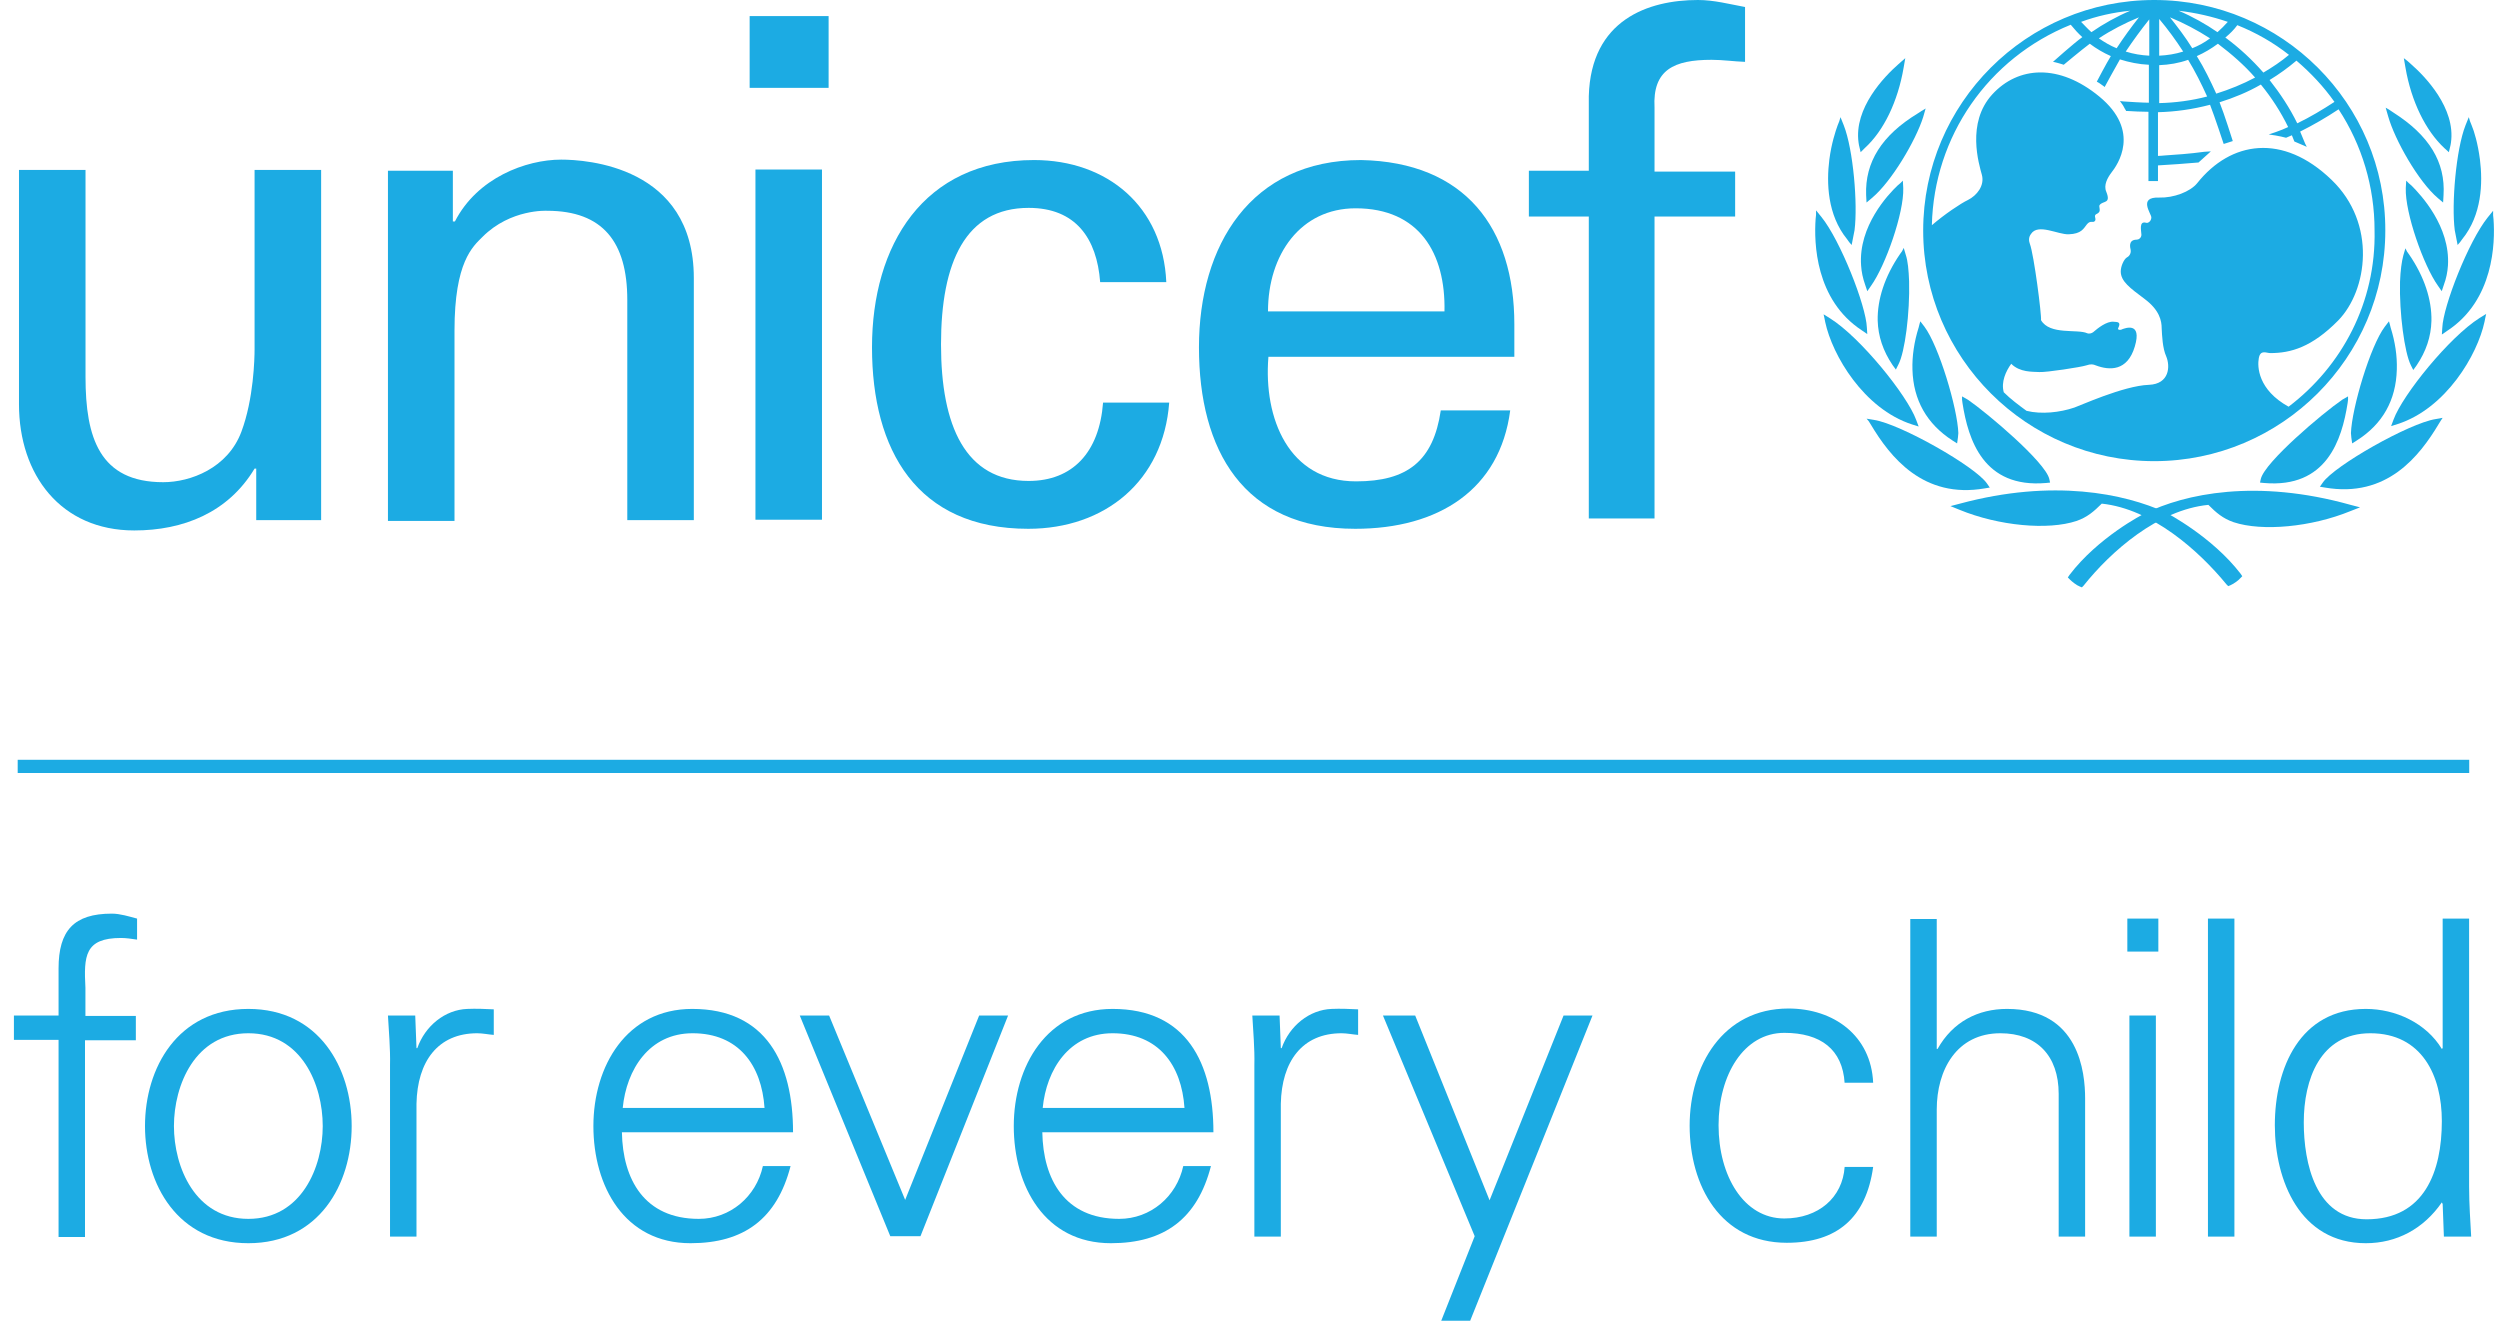
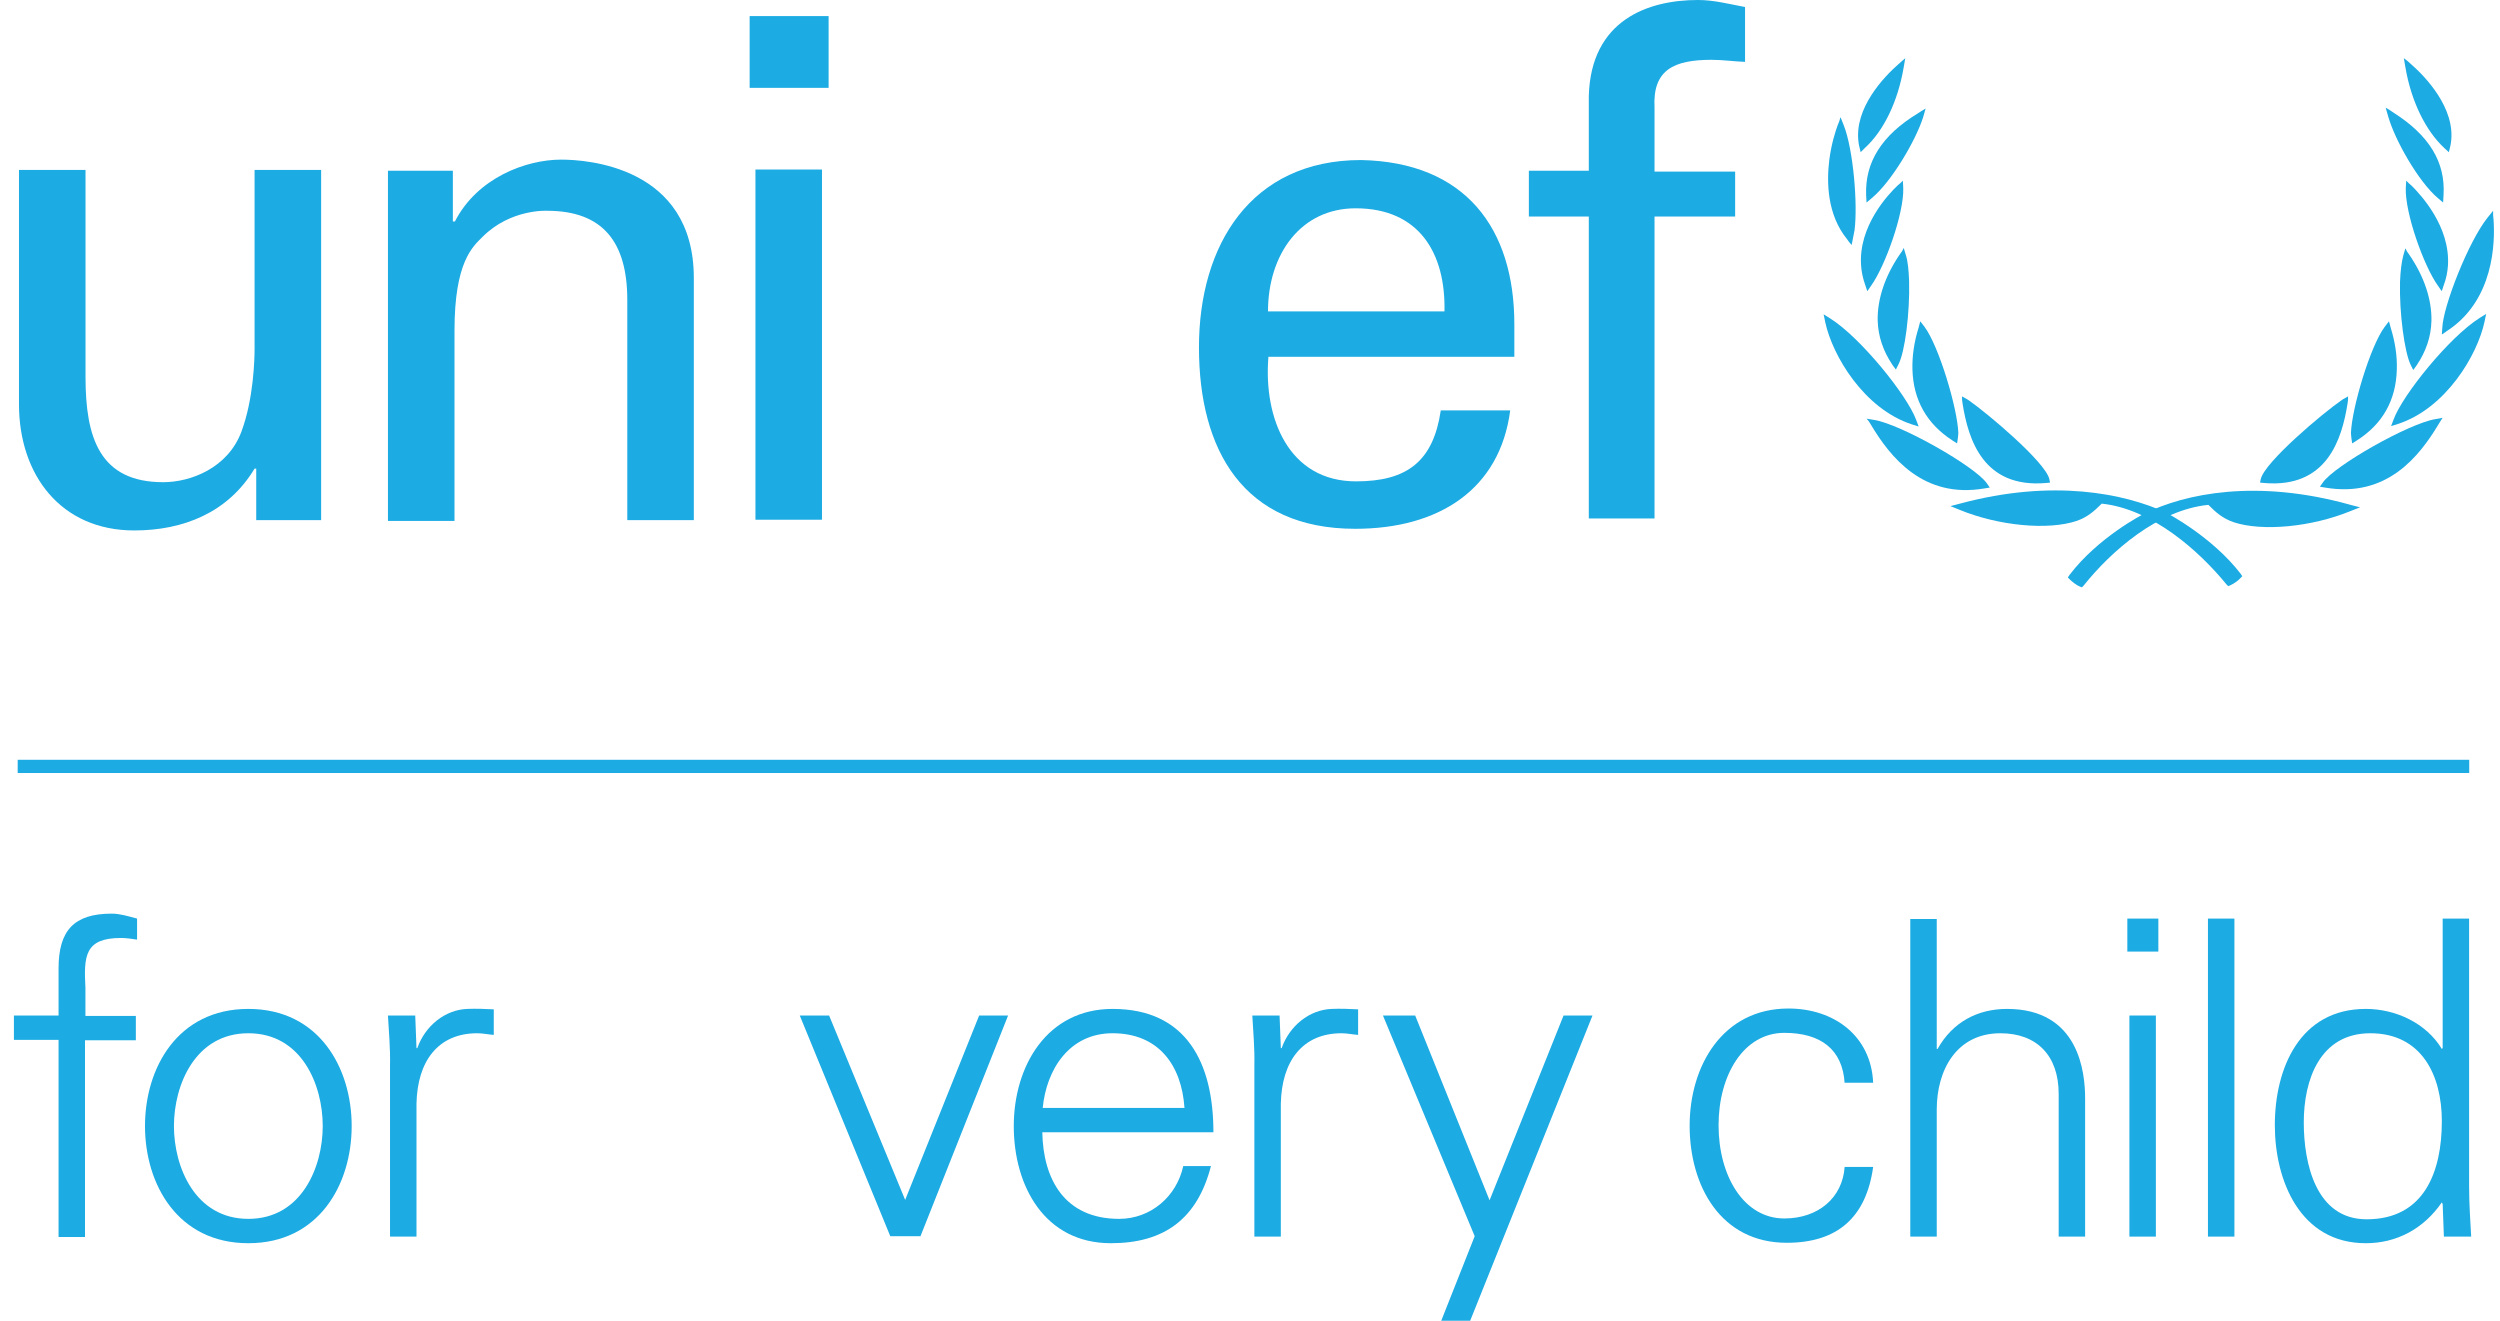
<svg xmlns="http://www.w3.org/2000/svg" xmlns:ns1="http://sodipodi.sourceforge.net/DTD/sodipodi-0.dtd" xmlns:ns2="http://www.inkscape.org/namespaces/inkscape" width="106" height="56" viewBox="0 0 106 56" fill="none" version="1.1" id="svg43" ns1:docname="unicef-logo-mobile.svg" ns2:version="1.3.1 (9b9bdc1480, 2023-11-25, custom)">
  <title id="title43">Unicef Vertical Logo - Mobile</title>
  <ns1:namedview id="namedview43" pagecolor="#ffffff" bordercolor="#000000" borderopacity="0.25" ns2:showpageshadow="2" ns2:pageopacity="0.0" ns2:pagecheckerboard="0" ns2:deskcolor="#d1d1d1" ns2:zoom="9.7970795" ns2:cx="52.974971" ns2:cy="28.018554" ns2:window-width="1920" ns2:window-height="1043" ns2:window-x="1920" ns2:window-y="0" ns2:window-maximized="1" ns2:current-layer="svg43" />
  <g clip-path="url(#clip0_2293_7687)" id="g43">
-     <path d="M91.34 0C85.924 0 81.543 4.39 81.543 9.776C81.543 15.163 85.942 19.553 91.34 19.553C96.738 19.553 101.137 15.163 101.137 9.776C101.154 4.39 96.755 0 91.34 0ZM98.981 4.32C98.473 4.652 97.947 4.967 97.404 5.229C97.088 4.582 96.685 3.97 96.23 3.393C96.633 3.148 97.018 2.868 97.369 2.571C97.982 3.096 98.525 3.673 98.981 4.32ZM94.862 1.067C95.651 1.382 96.387 1.801 97.053 2.326C96.72 2.606 96.352 2.851 95.967 3.078C95.493 2.536 94.95 2.029 94.354 1.591C94.547 1.434 94.722 1.259 94.862 1.067ZM95.616 3.288C95.09 3.568 94.529 3.795 93.969 3.97C93.723 3.428 93.46 2.886 93.145 2.379C93.46 2.239 93.758 2.064 94.039 1.854C94.617 2.291 95.16 2.763 95.616 3.288ZM94.459 0.927C94.319 1.084 94.179 1.224 94.021 1.364C93.513 1.014 92.952 0.7 92.374 0.455C93.11 0.542 93.793 0.7 94.459 0.927ZM93.706 1.626C93.478 1.801 93.215 1.941 92.952 2.046C92.672 1.591 92.339 1.154 92.006 0.735C92.602 0.979 93.162 1.277 93.706 1.626ZM91.55 0.804C91.918 1.242 92.251 1.696 92.567 2.186C92.234 2.291 91.901 2.344 91.55 2.361V0.804ZM91.55 2.763C91.971 2.746 92.391 2.676 92.777 2.536C93.075 3.026 93.338 3.55 93.583 4.092C92.917 4.267 92.234 4.355 91.55 4.372V2.763ZM91.129 0.822V2.361C90.796 2.344 90.463 2.291 90.131 2.186C90.446 1.714 90.779 1.259 91.129 0.822ZM89.745 2.046C89.482 1.941 89.219 1.784 88.991 1.626C89.517 1.277 90.096 0.979 90.691 0.735C90.358 1.154 90.043 1.591 89.745 2.046ZM90.323 0.455C89.745 0.7 89.184 1.014 88.676 1.364C88.518 1.224 88.378 1.067 88.238 0.927C88.904 0.682 89.605 0.525 90.323 0.455ZM97.036 17.244C95.739 16.527 95.704 15.548 95.774 15.181C95.844 14.813 96.089 14.971 96.264 14.971C97.123 14.971 98.017 14.726 99.139 13.589C100.383 12.312 100.786 9.479 98.858 7.625C96.79 5.631 94.582 5.981 93.162 7.765C92.865 8.132 92.163 8.395 91.55 8.377C90.639 8.342 91.217 9.059 91.217 9.217C91.217 9.374 91.077 9.479 90.989 9.444C90.674 9.357 90.796 9.811 90.796 9.951C90.796 10.091 90.674 10.161 90.604 10.161C90.218 10.161 90.323 10.511 90.341 10.598C90.358 10.686 90.323 10.843 90.183 10.913C90.06 10.983 89.92 11.28 89.92 11.508C89.92 11.928 90.306 12.207 90.937 12.68C91.568 13.152 91.655 13.607 91.655 13.921C91.673 14.236 91.69 14.761 91.848 15.111C92.023 15.53 91.988 16.282 91.112 16.317C90.043 16.352 88.133 17.227 87.957 17.279C87.344 17.489 86.555 17.576 85.924 17.419C85.591 17.174 85.258 16.929 84.96 16.632C84.838 16.195 85.048 15.74 85.276 15.425C85.644 15.793 86.17 15.758 86.468 15.775C86.766 15.793 88.238 15.565 88.448 15.495C88.658 15.425 88.746 15.443 88.869 15.495C89.43 15.705 90.201 15.758 90.516 14.691C90.832 13.624 90.096 13.921 89.99 13.956C89.903 14.009 89.763 13.991 89.815 13.904C89.955 13.624 89.745 13.659 89.622 13.642C89.324 13.607 88.921 13.939 88.799 14.044C88.676 14.166 88.536 14.149 88.501 14.131C88.098 13.939 86.906 14.219 86.538 13.572C86.573 13.397 86.24 10.791 86.065 10.336C86.029 10.231 85.995 10.074 86.117 9.916C86.415 9.462 87.256 9.951 87.712 9.934C88.255 9.916 88.343 9.689 88.483 9.514C88.623 9.339 88.728 9.444 88.799 9.392C88.904 9.322 88.799 9.199 88.834 9.129C88.869 9.059 88.904 9.094 88.991 9.007C89.079 8.919 88.974 8.745 89.026 8.692C89.167 8.5 89.517 8.657 89.307 8.132C89.184 7.853 89.359 7.538 89.517 7.328C89.78 6.996 90.796 5.562 89.009 4.092C87.309 2.693 85.574 2.798 84.47 4.005C83.366 5.212 83.909 6.961 84.032 7.415C84.154 7.87 83.821 8.29 83.436 8.482C83.138 8.622 82.437 9.094 81.911 9.549C81.999 5.789 84.294 2.466 87.8 1.049C87.957 1.242 88.115 1.417 88.29 1.574C87.905 1.854 87.046 2.623 87.046 2.623C87.046 2.623 87.169 2.641 87.274 2.676C87.344 2.693 87.502 2.746 87.502 2.746C87.502 2.746 88.255 2.116 88.606 1.854C88.886 2.064 89.184 2.239 89.5 2.379C89.324 2.658 88.904 3.463 88.904 3.463C88.904 3.463 89.009 3.515 89.097 3.585C89.184 3.638 89.237 3.69 89.237 3.69C89.237 3.69 89.71 2.816 89.885 2.518C90.271 2.641 90.691 2.728 91.112 2.746V4.355C90.884 4.355 90.288 4.32 90.043 4.302L89.885 4.285L89.973 4.407C90.043 4.495 90.078 4.6 90.131 4.67L90.148 4.705H90.183C90.358 4.722 90.902 4.74 91.094 4.74V7.678H91.498V7.013C92.093 6.978 92.602 6.943 93.198 6.891H93.215L93.741 6.418L93.46 6.436C92.829 6.523 92.269 6.558 91.76 6.593C91.76 6.593 91.585 6.611 91.498 6.611V4.757C92.234 4.74 92.97 4.635 93.706 4.442C93.899 4.932 94.284 6.104 94.284 6.104L94.67 5.981C94.67 5.981 94.302 4.809 94.109 4.337C94.722 4.145 95.318 3.9 95.861 3.585C96.317 4.145 96.703 4.74 97.018 5.387C96.738 5.527 96.194 5.701 96.194 5.701C96.615 5.754 96.93 5.841 96.93 5.841C96.93 5.841 97.088 5.771 97.176 5.736C97.211 5.824 97.281 5.999 97.281 5.999L97.807 6.226L97.737 6.086C97.737 6.086 97.561 5.666 97.526 5.579C98.087 5.299 98.63 4.984 99.156 4.635C100.155 6.156 100.681 7.94 100.681 9.759C100.751 12.819 99.296 15.53 97.036 17.244Z" fill="#1CABE3" id="path1" />
    <path d="M80.644 2.588L80.486 2.728C79.908 3.235 78.594 4.582 78.804 6.051L78.821 6.156L78.891 6.453L79.067 6.278C79.873 5.544 80.469 4.302 80.714 2.868L80.784 2.466L80.644 2.588Z" fill="#1CABE3" id="path2" />
    <path d="M77.985 5.142L77.915 5.317C77.827 5.561 77.652 6.086 77.564 6.768C77.441 7.748 77.476 9.112 78.318 10.144L78.405 10.266L78.51 10.388L78.633 9.759C78.773 8.657 78.581 6.348 78.177 5.317L78.037 4.967L77.985 5.142Z" fill="#1CABE3" id="path3" />
-     <path d="M77 9.112L76.982 9.287C76.912 10.284 76.965 12.715 78.945 14.009L79.173 14.166L79.155 13.886C79.12 12.959 78.034 10.196 77.228 9.199L77 8.919V9.112Z" fill="#1CABE3" id="path4" />
    <path d="M77.355 13.484L77.39 13.659C77.688 15.058 79.02 17.332 81.071 17.996L81.351 18.084L81.246 17.804C80.861 16.755 78.88 14.306 77.601 13.502L77.32 13.327L77.355 13.484Z" fill="#1CABE3" id="path5" />
    <path d="M81.472 4.705L81.314 4.809C79.79 5.736 79.071 6.873 79.124 8.272L79.141 8.587L79.369 8.395C80.193 7.713 81.227 5.964 81.542 4.967L81.647 4.6L81.472 4.705Z" fill="#1CABE3" id="path6" />
    <path d="M80.576 7.765L80.453 7.87C80.067 8.237 78.788 9.584 78.911 11.263C78.928 11.525 78.981 11.788 79.086 12.085L79.174 12.347L79.331 12.12C79.945 11.263 80.733 9.024 80.698 7.975L80.681 7.66L80.576 7.765Z" fill="#1CABE3" id="path7" />
    <path d="M80.648 10.651L80.56 10.773C79.912 11.717 79.596 12.697 79.614 13.589C79.632 14.253 79.842 14.883 80.245 15.478L80.385 15.67L80.49 15.46C80.771 14.935 80.981 13.257 80.946 11.927C80.928 11.455 80.893 11.07 80.806 10.808L80.718 10.511L80.648 10.651Z" fill="#1CABE3" id="path8" />
    <path d="M81.386 13.746L81.351 13.886C81.158 14.498 81.071 15.111 81.088 15.67C81.123 16.964 81.701 17.979 82.788 18.678L82.981 18.801L83.016 18.556L83.034 18.364C82.998 17.314 82.21 14.673 81.596 13.851L81.421 13.624L81.386 13.746Z" fill="#1CABE3" id="path9" />
    <path d="M79.232 17.856L79.32 17.996C80.144 19.378 81.546 21.162 84.157 20.707L84.367 20.672L84.245 20.497C83.754 19.78 80.582 17.979 79.46 17.804L79.144 17.752L79.232 17.856Z" fill="#1CABE3" id="path10" />
    <path d="M83.102 21.354L82.699 21.459L83.085 21.616C84.75 22.299 86.835 22.491 88.044 22.089C88.5 21.931 88.781 21.686 89.114 21.354C91.252 21.581 93.232 23.348 94.406 24.782L94.477 24.852L94.564 24.817C94.687 24.764 94.897 24.625 94.985 24.52L95.072 24.432L95.002 24.327C93.793 22.753 91.883 21.756 91.813 21.721C90.078 20.934 87.063 20.287 83.102 21.354Z" fill="#1CABE3" id="path11" />
    <path d="M83.191 16.947L83.209 17.087C83.454 18.66 84.103 20.707 86.749 20.479L86.924 20.462L86.889 20.304C86.714 19.587 84.278 17.524 83.437 16.947L83.191 16.807V16.947Z" fill="#1CABE3" id="path12" />
    <path d="M101.922 2.466L101.992 2.868C102.237 4.302 102.851 5.544 103.639 6.278L103.832 6.453L103.902 6.156L103.92 6.051C104.13 4.582 102.816 3.235 102.237 2.728L102.08 2.588L101.922 2.466Z" fill="#1CABE3" id="path13" />
-     <path d="M104.677 4.967L104.536 5.317C104.133 6.348 103.94 8.657 104.081 9.759L104.203 10.388L104.308 10.266L104.396 10.144C105.237 9.112 105.272 7.748 105.15 6.768C105.062 6.086 104.904 5.561 104.799 5.317L104.729 5.142L104.677 4.967Z" fill="#1CABE3" id="path14" />
    <path d="M105.708 8.937L105.481 9.217C104.674 10.214 103.588 12.977 103.553 13.904L103.535 14.184L103.763 14.026C105.743 12.732 105.796 10.284 105.726 9.304L105.708 9.129V8.937Z" fill="#1CABE3" id="path15" />
    <path d="M105.414 13.309L105.133 13.484C103.854 14.289 101.874 16.737 101.488 17.786L101.383 18.066L101.663 17.979C103.714 17.314 105.046 15.04 105.344 13.641L105.379 13.466L105.414 13.309Z" fill="#1CABE3" id="path16" />
    <path d="M101.152 4.565L101.258 4.932C101.538 5.929 102.537 7.695 103.361 8.395L103.588 8.587L103.606 8.273C103.694 6.873 102.993 5.737 101.485 4.775L101.328 4.67L101.152 4.565Z" fill="#1CABE3" id="path17" />
    <path d="M102.023 7.66L102.005 7.975C101.97 9.024 102.759 11.263 103.372 12.12L103.53 12.347L103.617 12.085C103.723 11.805 103.775 11.525 103.793 11.263C103.898 9.601 102.636 8.255 102.25 7.87L102.128 7.765L102.023 7.66Z" fill="#1CABE3" id="path18" />
    <path d="M101.989 10.528L101.902 10.826C101.831 11.088 101.779 11.473 101.761 11.945C101.726 13.274 101.954 14.953 102.217 15.478L102.322 15.688L102.462 15.495C102.866 14.901 103.076 14.271 103.093 13.606C103.111 12.714 102.795 11.735 102.147 10.791L102.059 10.668L101.989 10.528Z" fill="#1CABE3" id="path19" />
    <path d="M101.292 13.624L101.117 13.851C100.503 14.656 99.715 17.314 99.68 18.364L99.697 18.556L99.732 18.801L99.925 18.678C101.029 17.979 101.59 16.964 101.625 15.67C101.643 15.093 101.555 14.498 101.362 13.886L101.327 13.746L101.292 13.624Z" fill="#1CABE3" id="path20" />
    <path d="M103.568 17.716L103.27 17.769C102.149 17.944 98.977 19.745 98.486 20.462L98.363 20.637L98.574 20.672C101.202 21.127 102.587 19.343 103.411 17.961L103.498 17.821L103.568 17.716Z" fill="#1CABE3" id="path21" />
    <path d="M90.936 21.773C90.848 21.808 88.955 22.788 87.746 24.379L87.676 24.484L87.763 24.572C87.851 24.659 88.044 24.817 88.184 24.869L88.272 24.904L88.342 24.834C89.498 23.383 91.496 21.616 93.635 21.406C93.968 21.739 94.248 21.983 94.704 22.141C95.913 22.543 97.998 22.351 99.663 21.669L100.066 21.511L99.663 21.406C95.668 20.287 92.635 20.934 90.936 21.773Z" fill="#1CABE3" id="path22" />
    <path d="M99.557 16.807L99.312 16.947C98.471 17.524 96.034 19.587 95.859 20.304L95.824 20.462L95.999 20.479C98.646 20.707 99.294 18.66 99.54 17.087L99.557 16.947V16.807Z" fill="#1CABE3" id="path23" />
    <path d="M31.785 0.682H35.133V3.725H33.362H31.785V0.682ZM32.048 7.188H33.345H34.852V22.036H32.031V7.188H32.048Z" fill="#1CABE3" id="path24" />
    <path d="M10.794 7.206H13.616V22.054H10.864V19.868H10.794C9.673 21.739 7.762 22.491 5.694 22.491C2.575 22.491 0.805 20.13 0.805 17.139V7.206H3.626V15.985C3.626 18.556 4.222 20.445 6.921 20.445C8.078 20.445 9.655 19.85 10.233 18.311C10.759 16.912 10.794 15.181 10.794 14.813V7.206Z" fill="#1CABE3" id="path25" />
    <path d="M19.236 9.391H19.288C20.235 7.538 22.303 6.768 23.793 6.768C24.826 6.768 29.418 7.03 29.418 11.787V22.053H26.597V12.714C26.597 10.266 25.563 8.937 23.197 8.937C23.197 8.937 21.654 8.849 20.463 10.039C20.042 10.458 19.271 11.105 19.271 14.008V22.088H16.449V7.24H19.201V9.391H19.236Z" fill="#1CABE3" id="path26" />
-     <path d="M46.647 11.962C46.507 10.109 45.613 8.814 43.615 8.814C40.934 8.814 39.899 11.123 39.899 14.603C39.899 18.066 40.934 20.392 43.615 20.392C45.473 20.392 46.612 19.185 46.77 17.069H49.574C49.328 20.392 46.857 22.421 43.597 22.421C38.865 22.421 36.973 19.08 36.973 14.726C36.973 10.406 39.146 6.786 43.843 6.786C46.962 6.786 49.311 8.762 49.451 11.962H46.647Z" fill="#1CABE3" id="path27" />
    <path d="M53.78 15.145C53.57 17.734 54.639 20.41 57.496 20.41C59.669 20.41 60.773 19.553 61.089 17.401H64.033C63.595 20.759 61.001 22.421 57.461 22.421C52.711 22.421 50.836 19.08 50.836 14.726C50.836 10.406 53.027 6.786 57.706 6.786C62.123 6.873 64.208 9.671 64.208 13.746V15.128H53.78V15.145ZM61.246 13.204C61.299 10.738 60.177 8.832 57.478 8.832C55.147 8.832 53.763 10.791 53.763 13.204H61.246Z" fill="#1CABE3" id="path28" />
    <path d="M67.365 21.984V9.182H64.824V7.24H67.365V4.075C67.453 0.839 69.889 0 71.992 0C72.676 0 73.324 0.175 73.99 0.297V2.623C73.517 2.606 73.044 2.536 72.571 2.536C70.976 2.536 70.064 2.956 70.152 4.565V7.275H73.57V9.182H70.152V21.984H67.365Z" fill="#1CABE3" id="path29" />
    <path d="M0.75 32.215H104.695V32.775H53.572H0.75V32.215Z" fill="#1CABE3" id="path30" />
    <path d="M2.483 52.432V44.09H0.59V43.058H2.483V41.064C2.483 39.455 3.131 38.738 4.743 38.738C5.094 38.738 5.48 38.861 5.812 38.948V39.84C5.585 39.805 5.339 39.77 5.129 39.77C3.587 39.77 3.552 40.54 3.622 41.886V43.076H5.76V44.107H3.604V52.45H2.483V52.432Z" fill="#1CABE3" id="path31" />
    <path d="M14.911 47.745C14.911 50.211 13.527 52.712 10.53 52.712C7.533 52.712 6.148 50.211 6.148 47.745C6.148 45.279 7.533 42.778 10.53 42.778C13.527 42.778 14.911 45.279 14.911 47.745ZM10.53 43.81C8.269 43.81 7.375 46.014 7.375 47.745C7.375 49.477 8.269 51.68 10.53 51.68C12.791 51.68 13.684 49.477 13.684 47.745C13.684 45.996 12.791 43.81 10.53 43.81Z" fill="#1CABE3" id="path32" />
    <path d="M17.659 52.432H16.537V45.174C16.554 44.44 16.484 43.705 16.449 43.058H17.606L17.659 44.44H17.694C18.026 43.495 18.868 42.813 19.814 42.778C20.182 42.761 20.568 42.778 20.936 42.796V43.88C20.708 43.863 20.463 43.81 20.235 43.81C18.57 43.81 17.694 44.999 17.659 46.801V52.432Z" fill="#1CABE3" id="path33" />
-     <path d="M26.369 48.008C26.404 50.001 27.316 51.68 29.629 51.68C30.961 51.68 32.065 50.736 32.346 49.442H33.52C32.942 51.68 31.54 52.712 29.279 52.712C26.475 52.712 25.16 50.299 25.16 47.745C25.16 45.209 26.562 42.778 29.349 42.778C32.486 42.778 33.625 45.069 33.625 48.008H26.369ZM32.416 46.976C32.293 45.157 31.312 43.81 29.366 43.81C27.526 43.81 26.562 45.349 26.404 46.976H32.416Z" fill="#1CABE3" id="path34" />
    <path d="M35.154 43.058L38.379 50.876L41.516 43.058H42.743L39.028 52.415H37.748L33.91 43.058H35.154Z" fill="#1CABE3" id="path35" />
    <path d="M44.194 48.008C44.229 50.001 45.14 51.68 47.453 51.68C48.785 51.68 49.889 50.736 50.17 49.442H51.344C50.766 51.68 49.364 52.712 47.103 52.712C44.299 52.712 42.984 50.299 42.984 47.745C42.984 45.209 44.386 42.778 47.173 42.778C50.31 42.778 51.449 45.069 51.449 48.008H44.194ZM50.222 46.976C50.1 45.157 49.118 43.81 47.173 43.81C45.333 43.81 44.369 45.349 44.211 46.976H50.222Z" fill="#1CABE3" id="path36" />
    <path d="M54.307 52.432H53.185V45.174C53.203 44.44 53.133 43.705 53.098 43.058H54.254L54.307 44.44H54.342C54.675 43.495 55.516 42.813 56.463 42.778C56.831 42.761 57.216 42.778 57.584 42.796V43.88C57.356 43.863 57.111 43.81 56.883 43.81C55.218 43.81 54.342 44.999 54.307 46.801V52.432Z" fill="#1CABE3" id="path37" />
    <path d="M60.004 43.058L63.158 50.893L66.295 43.058H67.522L62.335 56H61.108L62.527 52.415L58.637 43.058H60.004Z" fill="#1CABE3" id="path38" />
    <path d="M78.213 45.926C78.125 44.492 77.196 43.793 75.654 43.793C73.936 43.793 72.867 45.577 72.867 47.71C72.867 49.861 73.936 51.663 75.654 51.663C77.109 51.663 78.125 50.771 78.213 49.477H79.422C79.124 51.628 77.897 52.694 75.759 52.694C72.955 52.694 71.641 50.281 71.641 47.728C71.641 45.192 73.043 42.761 75.829 42.761C77.757 42.761 79.334 43.915 79.422 45.909H78.213V45.926Z" fill="#1CABE3" id="path39" />
    <path d="M82.118 44.474H82.153C82.801 43.32 83.87 42.778 85.097 42.778C88.164 42.778 88.409 45.489 88.409 46.573V52.432H87.288V46.381C87.288 44.754 86.359 43.81 84.817 43.81C82.959 43.81 82.118 45.366 82.118 47.045V52.432H80.996V38.965H82.118V44.474Z" fill="#1CABE3" id="path40" />
    <path d="M91.514 40.347H90.62H90.199V38.948H91.514V40.347ZM91.409 52.432H90.287V43.058H90.97H91.409V52.432Z" fill="#1CABE3" id="path41" />
    <path d="M94.739 52.432H93.617V47.728V38.948H94.476H94.739V52.432Z" fill="#1CABE3" id="path42" />
    <path d="M103.569 51.051L103.534 50.981C102.762 52.1 101.623 52.712 100.309 52.712C97.522 52.712 96.453 50.054 96.453 47.71C96.453 45.279 97.522 42.778 100.309 42.778C101.571 42.778 102.868 43.373 103.534 44.475L103.569 44.44V38.948H104.69V50.316C104.69 51.051 104.743 51.785 104.778 52.432H103.621L103.569 51.051ZM100.502 43.81C98.363 43.81 97.68 45.786 97.68 47.588C97.68 49.319 98.188 51.698 100.344 51.698C102.797 51.698 103.534 49.669 103.534 47.535C103.534 45.612 102.692 43.81 100.502 43.81Z" fill="#1CABE3" id="path43" />
  </g>
  <defs id="defs43">
    <clipPath id="clip0_2293_7687">
      <rect width="105.154" height="56" fill="white" transform="translate(0.59)" id="rect43" />
    </clipPath>
  </defs>
</svg>